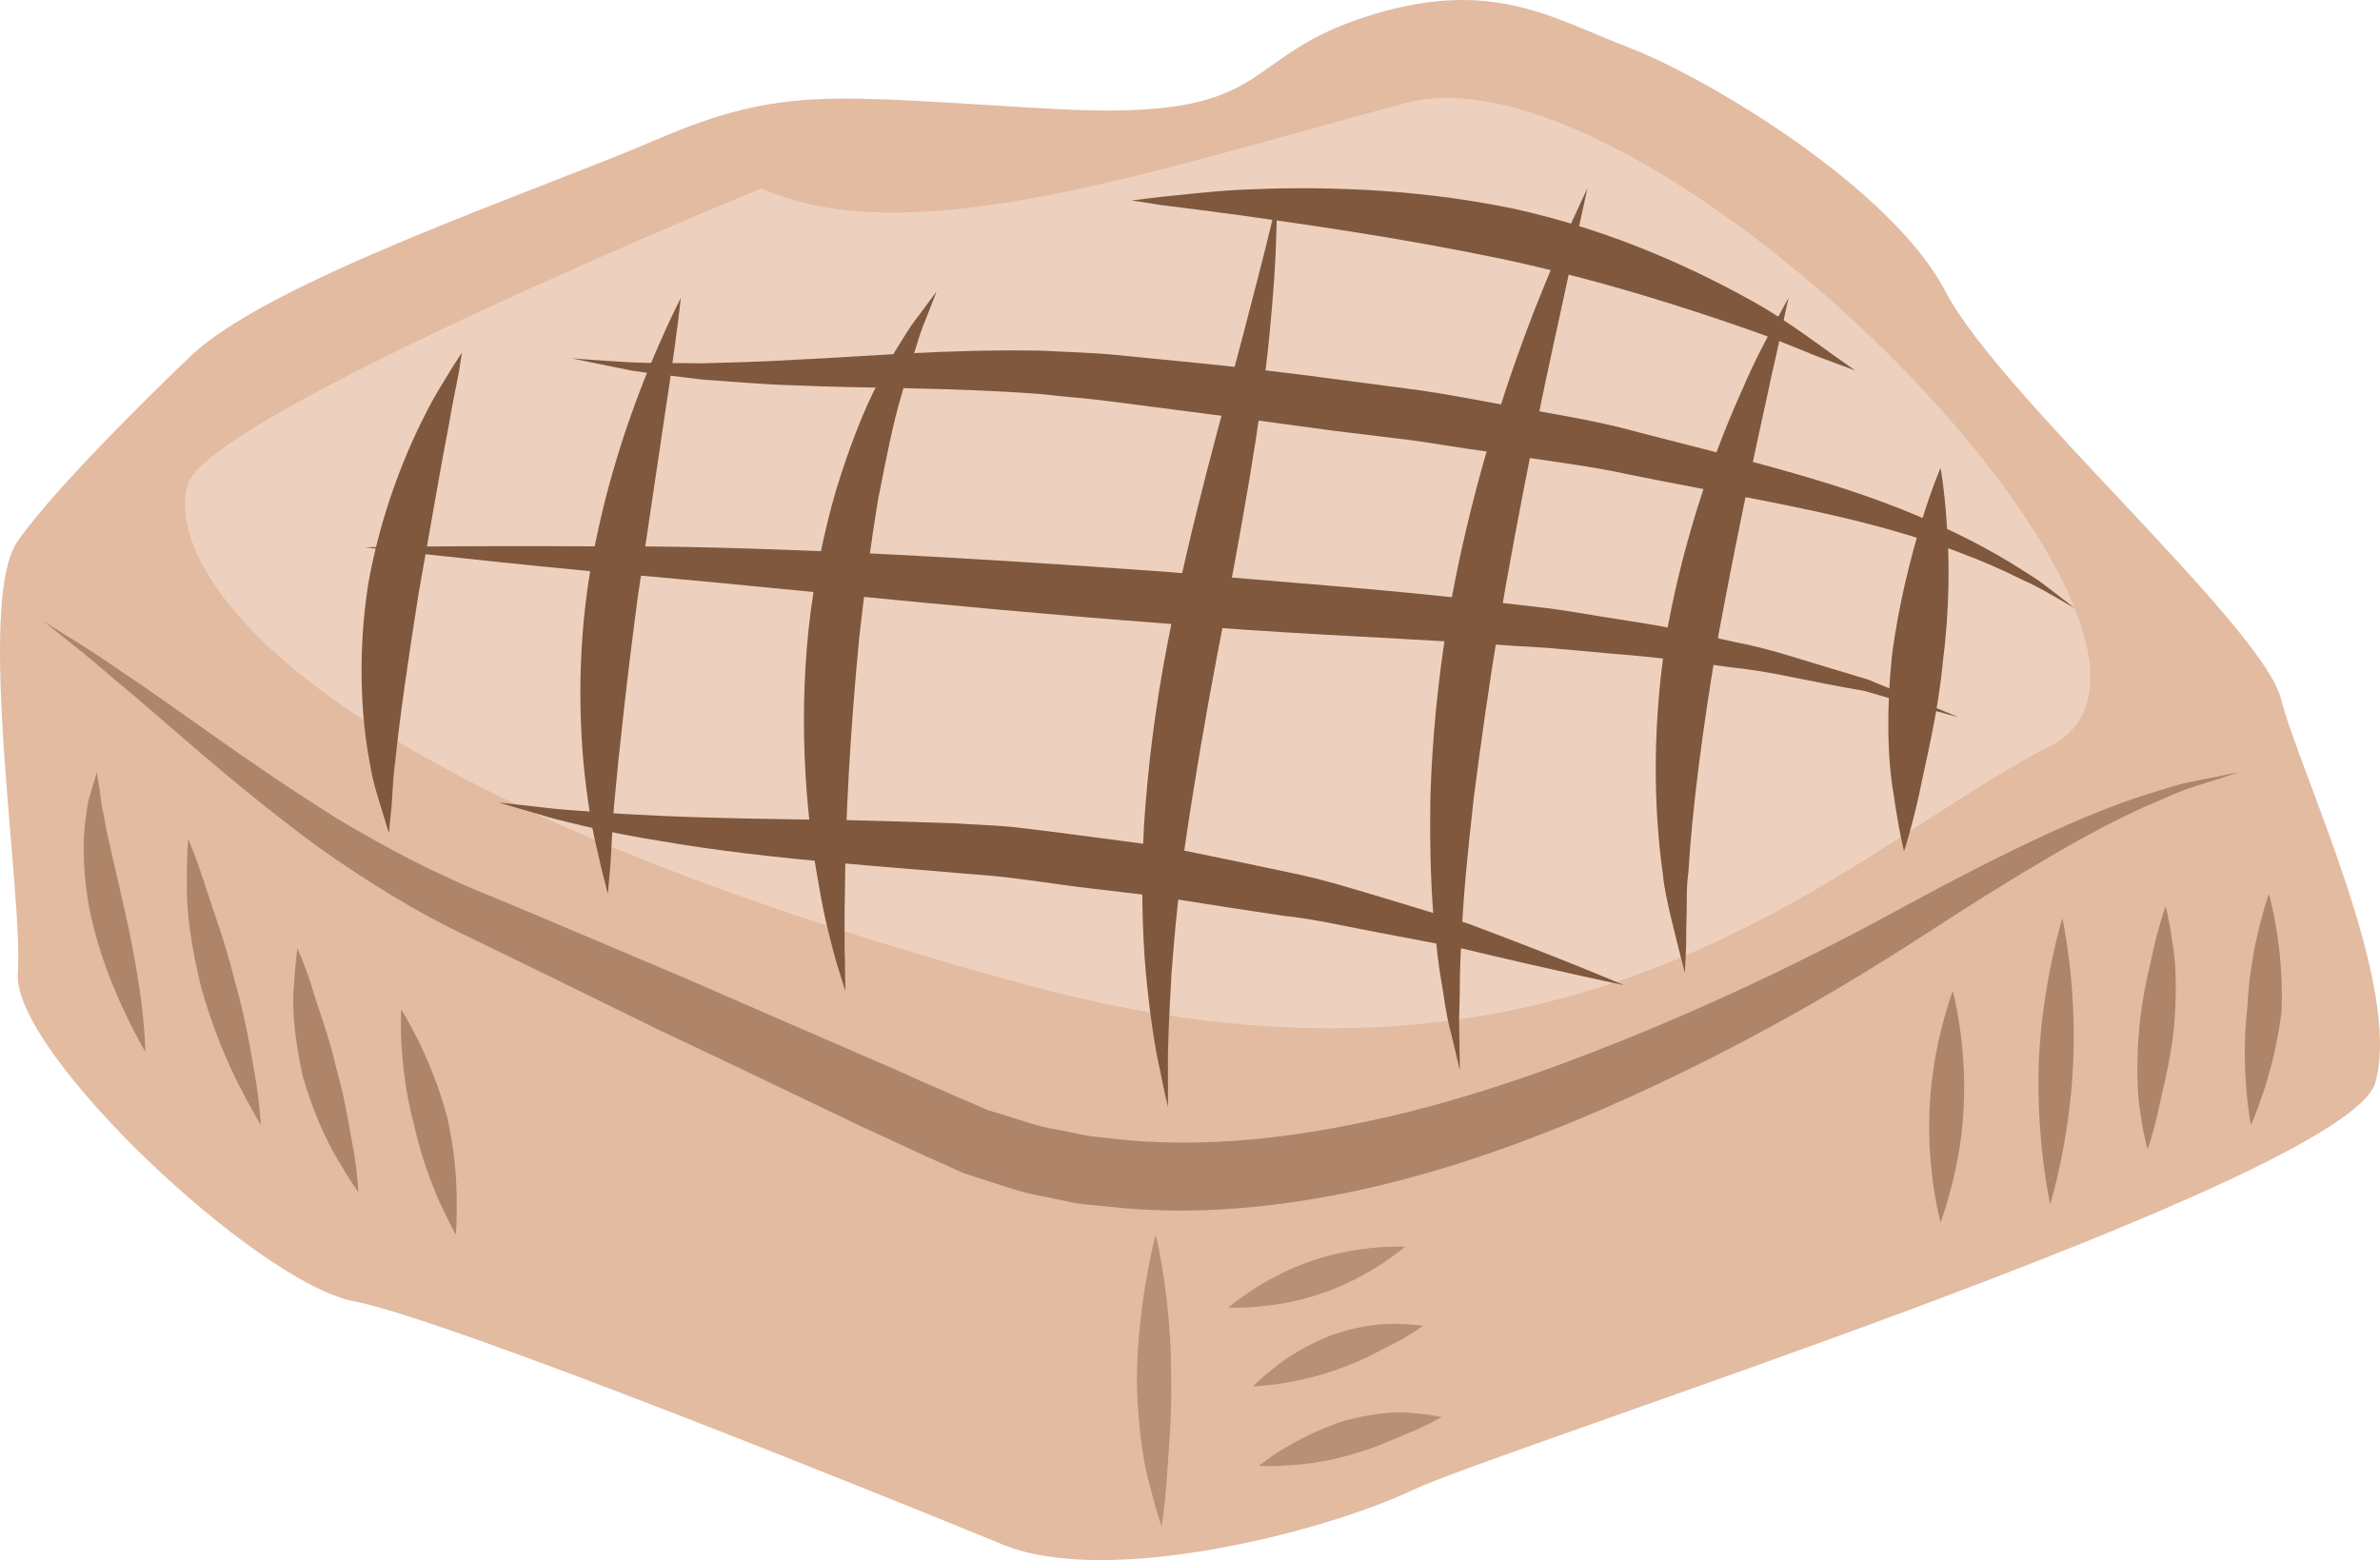
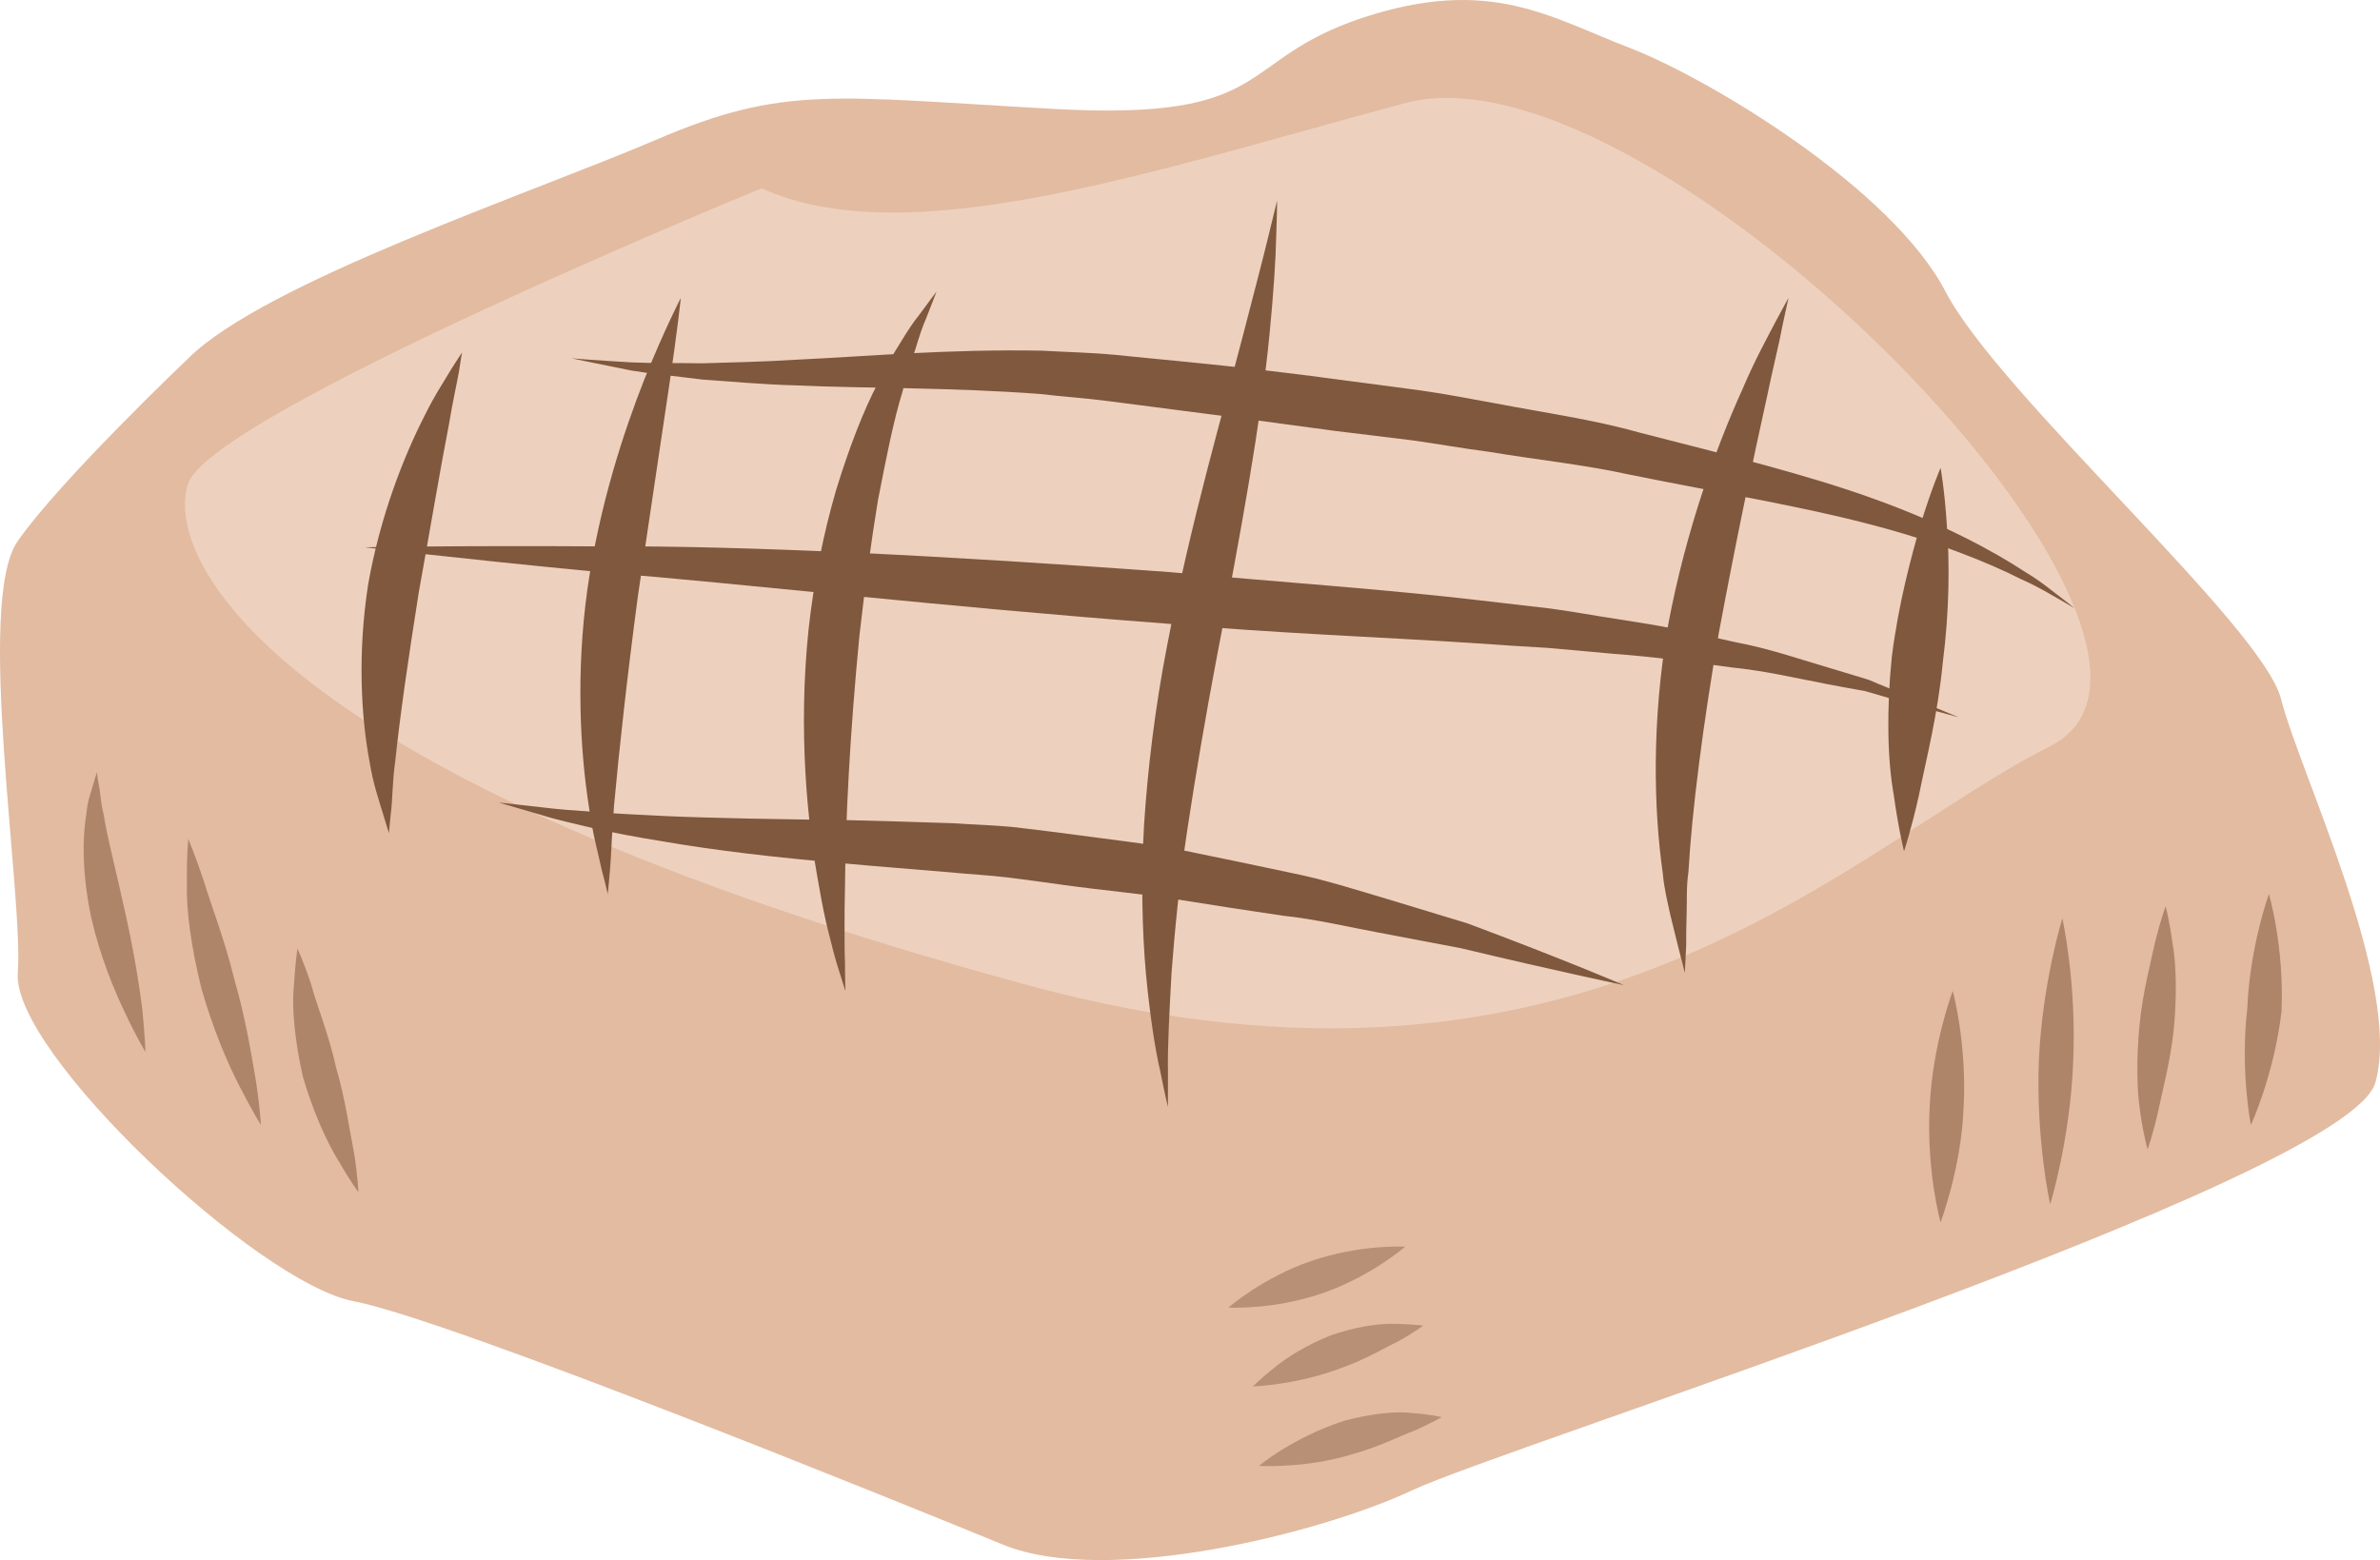
<svg xmlns="http://www.w3.org/2000/svg" id="svg60" viewBox="0 0 5276.745 3459.628" style="clip-rule:evenodd;fill-rule:evenodd;image-rendering:optimizeQuality;shape-rendering:geometricPrecision;text-rendering:geometricPrecision" version="1.1" height="34.596mm" width="52.767mm" xml:space="preserve">
  <defs id="defs4">
    <style id="style2" type="text/css">
   
    .fil3 {fill:#7F583D;fill-rule:nonzero}
    .fil2 {fill:#AF8569;fill-rule:nonzero}
    .fil4 {fill:#B79076;fill-rule:nonzero}
    .fil0 {fill:#E2BBA1;fill-rule:nonzero}
    .fil1 {fill:#EDD1BE;fill-rule:nonzero}
   
  </style>
  </defs>
  <g transform="translate(-7976.522,-13297.353)" id="Vrstva_x0020_1">
    <path style="fill:#e2bba1;fill-rule:nonzero" id="path7" d="m 8394,14092 c 0,0 -284,270 -378,405 -95,135 13,783 0,958 -14,175 532,688 745,728 213,41 1211,446 1440,540 230,94 708,-27 907,-121 200,-95 2075,-688 2135,-904 61,-216 -168,-688 -209,-850 -40,-162 -625,-675 -744,-904 -119,-229 -524,-472 -699,-540 -176,-67 -310,-161 -594,-67 -283,94 -190,229 -682,202 -491,-27 -599,-54 -883,68 -283,121 -869,317 -1038,485 z" class="fil0" />
    <path style="fill:#edd1be;fill-rule:nonzero" id="path9" d="m 9665,13715 c 0,0 -1218,499 -1271,654 -54,155 153,649 1861,1113 1241,337 1824,-307 2267,-530 442,-223 -877,-1575 -1430,-1426 -553,148 -1100,337 -1427,189 z" class="fil1" />
-     <path style="fill:#af8569;fill-rule:nonzero" id="path11" d="m 12940,15010 c 0,0 -18,6 -52,17 -17,5 -38,12 -63,20 -25,9 -52,22 -83,35 -125,54 -292,154 -497,287 -204,133 -459,280 -760,407 -151,63 -315,121 -492,160 -176,38 -366,59 -561,37 -25,-3 -49,-4 -73,-8 -24,-5 -48,-10 -72,-15 -48,-8 -94,-26 -140,-40 -11,-4 -23,-7 -34,-11 l -33,-15 c -22,-10 -43,-19 -65,-29 -40,-19 -81,-38 -121,-56 -157,-75 -308,-148 -453,-216 -145,-71 -283,-139 -413,-202 -129,-60 -247,-135 -347,-206 -199,-147 -342,-282 -447,-368 -52,-45 -93,-78 -121,-100 -28,-23 -43,-34 -43,-34 0,0 16,10 46,29 31,19 76,47 132,86 114,75 271,196 475,324 104,62 216,123 350,176 132,55 272,115 419,177 149,65 305,133 467,203 39,18 80,36 120,53 19,9 39,17 58,25 l 29,13 c 10,3 20,6 30,9 41,12 81,28 123,34 22,4 43,9 64,13 21,4 43,5 65,8 174,19 350,3 516,-30 167,-32 325,-81 474,-136 297,-110 556,-237 769,-354 214,-116 395,-202 526,-243 33,-10 62,-20 88,-26 26,-6 47,-10 65,-13 35,-8 54,-11 54,-11 z" class="fil2" />
    <path style="fill:#7f583d;fill-rule:nonzero" id="path13" d="m 8839,15145 c 0,0 -5,-15 -13,-42 -8,-27 -22,-66 -30,-116 -19,-100 -27,-242 -3,-395 27,-152 79,-283 125,-373 22,-45 45,-79 59,-103 15,-24 24,-37 24,-37 0,0 -3,15 -7,43 -5,28 -14,67 -22,116 -19,97 -41,229 -67,373 -23,145 -42,276 -52,373 -7,49 -6,89 -10,117 -3,28 -4,44 -4,44 z" class="fil3" />
    <path style="fill:#7f583d;fill-rule:nonzero" id="path15" d="m 9324,15280 c 0,0 -4,-19 -13,-52 -7,-34 -21,-82 -29,-143 -19,-122 -29,-295 -3,-482 27,-187 81,-350 126,-464 46,-114 81,-181 81,-181 0,0 -8,76 -26,196 -18,119 -42,283 -69,464 -24,180 -42,344 -53,465 -5,60 -6,109 -9,143 -3,35 -5,54 -5,54 z" class="fil3" />
    <path style="fill:#7f583d;fill-rule:nonzero" id="path17" d="m 9851,15495 c 0,0 -7,-21 -19,-60 -6,-20 -12,-44 -19,-72 -7,-28 -14,-61 -20,-97 -27,-143 -47,-347 -24,-571 12,-111 34,-217 61,-310 29,-94 60,-176 95,-242 15,-33 33,-62 48,-86 15,-25 29,-46 42,-62 24,-33 38,-51 38,-51 0,0 -8,21 -23,59 -8,18 -16,42 -24,69 -9,27 -20,57 -28,92 -21,68 -37,151 -55,243 -15,92 -29,193 -41,300 -21,215 -31,411 -32,555 -1,35 -1,68 -1,97 0,28 0,53 1,73 0,41 1,63 1,63 z" class="fil3" />
    <path style="fill:#7f583d;fill-rule:nonzero" id="path19" d="m 10566,15752 c 0,0 -7,-28 -17,-79 -12,-51 -23,-125 -32,-218 -8,-93 -11,-205 -4,-328 8,-123 24,-258 51,-397 53,-278 125,-521 171,-699 23,-89 42,-161 54,-211 12,-50 19,-78 19,-78 0,0 0,28 -2,80 -1,52 -6,127 -15,219 -18,185 -63,437 -116,710 -26,137 -48,267 -66,386 -18,119 -28,226 -35,317 -5,91 -9,166 -8,217 0,52 0,81 0,81 z" class="fil3" />
-     <path style="fill:#7f583d;fill-rule:nonzero" id="path21" d="m 11213,15671 c 0,0 -6,-28 -18,-77 -7,-25 -13,-55 -18,-91 -6,-36 -13,-77 -17,-122 -11,-91 -14,-200 -12,-321 4,-121 16,-254 39,-391 47,-275 126,-515 192,-685 33,-84 63,-152 84,-198 21,-46 33,-71 33,-71 0,0 -24,109 -62,286 -39,176 -89,418 -135,687 -22,134 -40,262 -55,379 -13,117 -24,223 -27,312 -3,45 -4,85 -4,121 -1,36 -2,67 -1,92 1,51 1,79 1,79 z" class="fil3" />
    <path style="fill:#7f583d;fill-rule:nonzero" id="path23" d="m 11712,15455 c 0,0 -5,-21 -15,-59 -5,-19 -10,-42 -17,-69 -6,-28 -14,-59 -17,-94 -20,-140 -25,-337 12,-550 40,-212 107,-395 165,-523 27,-64 55,-114 73,-149 18,-34 29,-53 29,-53 0,0 -5,21 -13,59 -7,39 -21,93 -35,161 -30,135 -69,321 -107,525 -35,204 -59,390 -67,528 -5,34 -3,65 -4,92 -1,28 -1,52 -1,71 -2,39 -3,61 -3,61 z" class="fil3" />
    <path style="fill:#7f583d;fill-rule:nonzero" id="path25" d="m 12198,15185 c 0,0 -12,-47 -23,-126 -14,-79 -16,-188 -4,-306 15,-118 43,-222 65,-297 23,-75 43,-121 43,-121 0,0 9,49 14,128 6,79 6,186 -9,303 -11,116 -38,220 -53,295 -17,76 -33,124 -33,124 z" class="fil3" />
-     <path style="fill:#7f583d;fill-rule:nonzero" id="path27" d="m 12090,14119 c 0,0 -22,-8 -62,-23 -40,-14 -96,-40 -167,-65 -142,-50 -337,-113 -557,-160 -222,-46 -426,-75 -576,-96 -75,-10 -136,-18 -178,-23 -42,-7 -65,-10 -65,-10 0,0 23,-3 65,-8 43,-4 104,-12 180,-16 153,-7 366,-6 597,41 232,50 427,144 559,220 66,40 115,77 150,102 35,25 54,38 54,38 z" class="fil3" />
    <path style="fill:#7f583d;fill-rule:nonzero" id="path29" d="m 12576,14646 c 0,0 -11,-6 -31,-18 -20,-11 -48,-29 -87,-46 -77,-39 -192,-85 -340,-123 -148,-39 -330,-69 -528,-109 -99,-22 -206,-33 -314,-51 -55,-7 -110,-17 -167,-25 -57,-7 -114,-14 -172,-21 -117,-16 -230,-31 -340,-45 -55,-7 -109,-14 -162,-21 -53,-7 -103,-10 -153,-16 -201,-15 -385,-12 -540,-19 -78,-2 -148,-9 -209,-13 -62,-8 -115,-13 -157,-20 -85,-17 -132,-27 -132,-27 0,0 47,4 133,9 43,2 96,1 157,2 61,-2 131,-3 208,-8 153,-7 337,-24 544,-20 52,3 106,4 160,9 53,5 108,11 163,16 111,11 225,24 342,40 59,8 117,15 174,23 57,8 113,19 168,29 110,21 217,36 316,64 199,51 378,95 526,149 147,53 259,113 332,161 37,22 63,45 81,58 18,14 28,22 28,22 z" class="fil3" />
    <path style="fill:#7f583d;fill-rule:nonzero" id="path31" d="m 12319,14888 c 0,0 -48,-13 -135,-37 -21,-6 -45,-13 -72,-21 -27,-5 -56,-10 -87,-16 -63,-12 -133,-29 -213,-37 -80,-11 -166,-23 -261,-30 -47,-4 -95,-9 -145,-13 -50,-3 -102,-6 -155,-10 -212,-14 -446,-22 -692,-44 -491,-37 -932,-88 -1254,-114 -322,-31 -520,-55 -520,-55 0,0 200,-4 523,-2 323,-2 769,21 1261,57 243,22 478,38 691,63 53,6 105,12 155,18 51,7 99,16 146,23 48,8 93,14 137,24 43,9 85,18 124,27 80,15 150,40 212,58 31,9 59,18 86,26 25,11 49,20 70,29 83,35 129,54 129,54 z" class="fil3" />
    <path style="fill:#7f583d;fill-rule:nonzero" id="path33" d="m 11577,15482 c 0,0 -140,-29 -362,-82 -56,-11 -118,-22 -184,-35 -66,-12 -135,-29 -210,-37 -75,-11 -153,-23 -234,-36 -81,-13 -165,-20 -251,-32 -43,-6 -86,-12 -127,-17 -42,-5 -84,-7 -124,-11 -82,-7 -162,-13 -237,-20 -152,-13 -288,-29 -403,-49 -57,-9 -108,-19 -153,-29 -45,-11 -83,-19 -114,-29 -62,-18 -96,-28 -96,-28 0,0 35,4 99,11 32,4 71,7 116,10 45,4 97,6 154,9 114,5 251,7 402,9 76,2 156,4 239,7 41,3 84,4 127,8 43,5 86,10 130,16 87,12 173,21 255,37 82,17 161,33 235,49 75,15 145,38 210,57 65,20 126,38 181,55 217,81 347,137 347,137 z" class="fil3" />
    <path style="fill:#af8569;fill-rule:nonzero" id="path35" d="m 8299,15630 c 0,0 -19,-31 -44,-84 -25,-52 -56,-126 -76,-213 -19,-88 -21,-171 -11,-230 2,-30 12,-53 16,-69 5,-16 7,-24 7,-24 0,0 2,9 4,25 4,17 4,39 11,67 9,56 29,131 47,214 19,84 32,162 39,220 6,58 7,94 7,94 z" class="fil2" />
    <path style="fill:#af8569;fill-rule:nonzero" id="path37" d="m 8555,15792 c 0,0 -20,-32 -47,-85 -28,-54 -60,-130 -85,-218 -22,-89 -34,-172 -32,-233 -1,-61 3,-98 3,-98 0,0 15,35 34,92 17,56 47,132 68,219 25,86 38,167 48,226 9,59 11,97 11,97 z" class="fil2" />
    <path style="fill:#af8569;fill-rule:nonzero" id="path39" d="m 8771,15941 c 0,0 -19,-26 -45,-71 -27,-44 -56,-110 -78,-185 -17,-77 -25,-148 -20,-200 3,-52 8,-84 8,-84 0,0 14,30 30,78 13,49 40,113 56,187 21,72 30,141 40,191 8,51 9,84 9,84 z" class="fil2" />
-     <path style="fill:#af8569;fill-rule:nonzero" id="path41" d="m 8987,16035 c 0,0 -15,-27 -35,-70 -19,-43 -42,-103 -57,-171 -37,-138 -29,-258 -29,-258 0,0 66,102 102,239 16,70 21,136 21,183 1,47 -2,77 -2,77 z" class="fil2" />
    <path style="fill:#af8569;fill-rule:nonzero" id="path43" d="m 12279,16008 c 0,0 -8,-29 -15,-75 -7,-47 -13,-113 -9,-184 7,-139 51,-254 51,-254 0,0 32,116 24,260 -3,70 -16,132 -28,178 -12,46 -23,75 -23,75 z" class="fil2" />
    <path style="fill:#af8569;fill-rule:nonzero" id="path45" d="m 12522,15968 c 0,0 -32,-143 -25,-320 8,-173 52,-314 52,-314 0,0 32,142 24,319 -7,173 -51,315 -51,315 z" class="fil2" />
    <path style="fill:#af8569;fill-rule:nonzero" id="path47" d="m 12738,15846 c 0,0 -9,-30 -16,-80 -8,-50 -9,-119 -2,-194 7,-74 25,-140 35,-187 12,-48 23,-78 23,-78 0,0 8,30 15,80 9,50 10,119 3,194 -8,73 -26,139 -36,187 -11,48 -22,78 -22,78 z" class="fil2" />
    <path style="fill:#af8569;fill-rule:nonzero" id="path49" d="m 12967,15792 c 0,0 -24,-119 -8,-258 6,-140 48,-254 48,-254 0,0 34,115 28,260 -17,143 -68,252 -68,252 z" class="fil2" />
-     <path style="fill:#b79076;fill-rule:nonzero" id="path51" d="m 10552,16683 c 0,0 -12,-35 -27,-94 -16,-58 -26,-139 -28,-230 2,-180 42,-324 42,-324 0,0 36,146 34,324 2,89 -7,169 -10,227 -5,59 -11,97 -11,97 z" class="fil4" />
    <path style="fill:#b79076;fill-rule:nonzero" id="path53" d="m 11092,16062 c 0,0 -76,66 -183,103 -110,38 -209,32 -209,32 0,0 77,-67 183,-103 110,-38 209,-32 209,-32 z" class="fil4" />
    <path style="fill:#b79076;fill-rule:nonzero" id="path55" d="m 11132,16237 c 0,0 -20,15 -52,33 -33,16 -76,42 -127,60 -101,39 -199,42 -199,42 0,0 17,-17 47,-41 29,-24 73,-51 125,-72 54,-19 106,-27 144,-26 39,1 62,4 62,4 z" class="fil4" />
-     <path style="fill:#b79076;fill-rule:nonzero" id="path57" d="m 11173,16440 c 0,0 -23,13 -58,29 -35,13 -82,37 -136,52 -55,17 -107,24 -147,26 -39,3 -64,1 -64,1 0,0 20,-17 53,-37 33,-20 80,-45 136,-63 57,-15 111,-22 152,-17 40,3 64,9 64,9 z" class="fil4" />
+     <path style="fill:#b79076;fill-rule:nonzero" id="path57" d="m 11173,16440 c 0,0 -23,13 -58,29 -35,13 -82,37 -136,52 -55,17 -107,24 -147,26 -39,3 -64,1 -64,1 0,0 20,-17 53,-37 33,-20 80,-45 136,-63 57,-15 111,-22 152,-17 40,3 64,9 64,9 " class="fil4" />
  </g>
</svg>